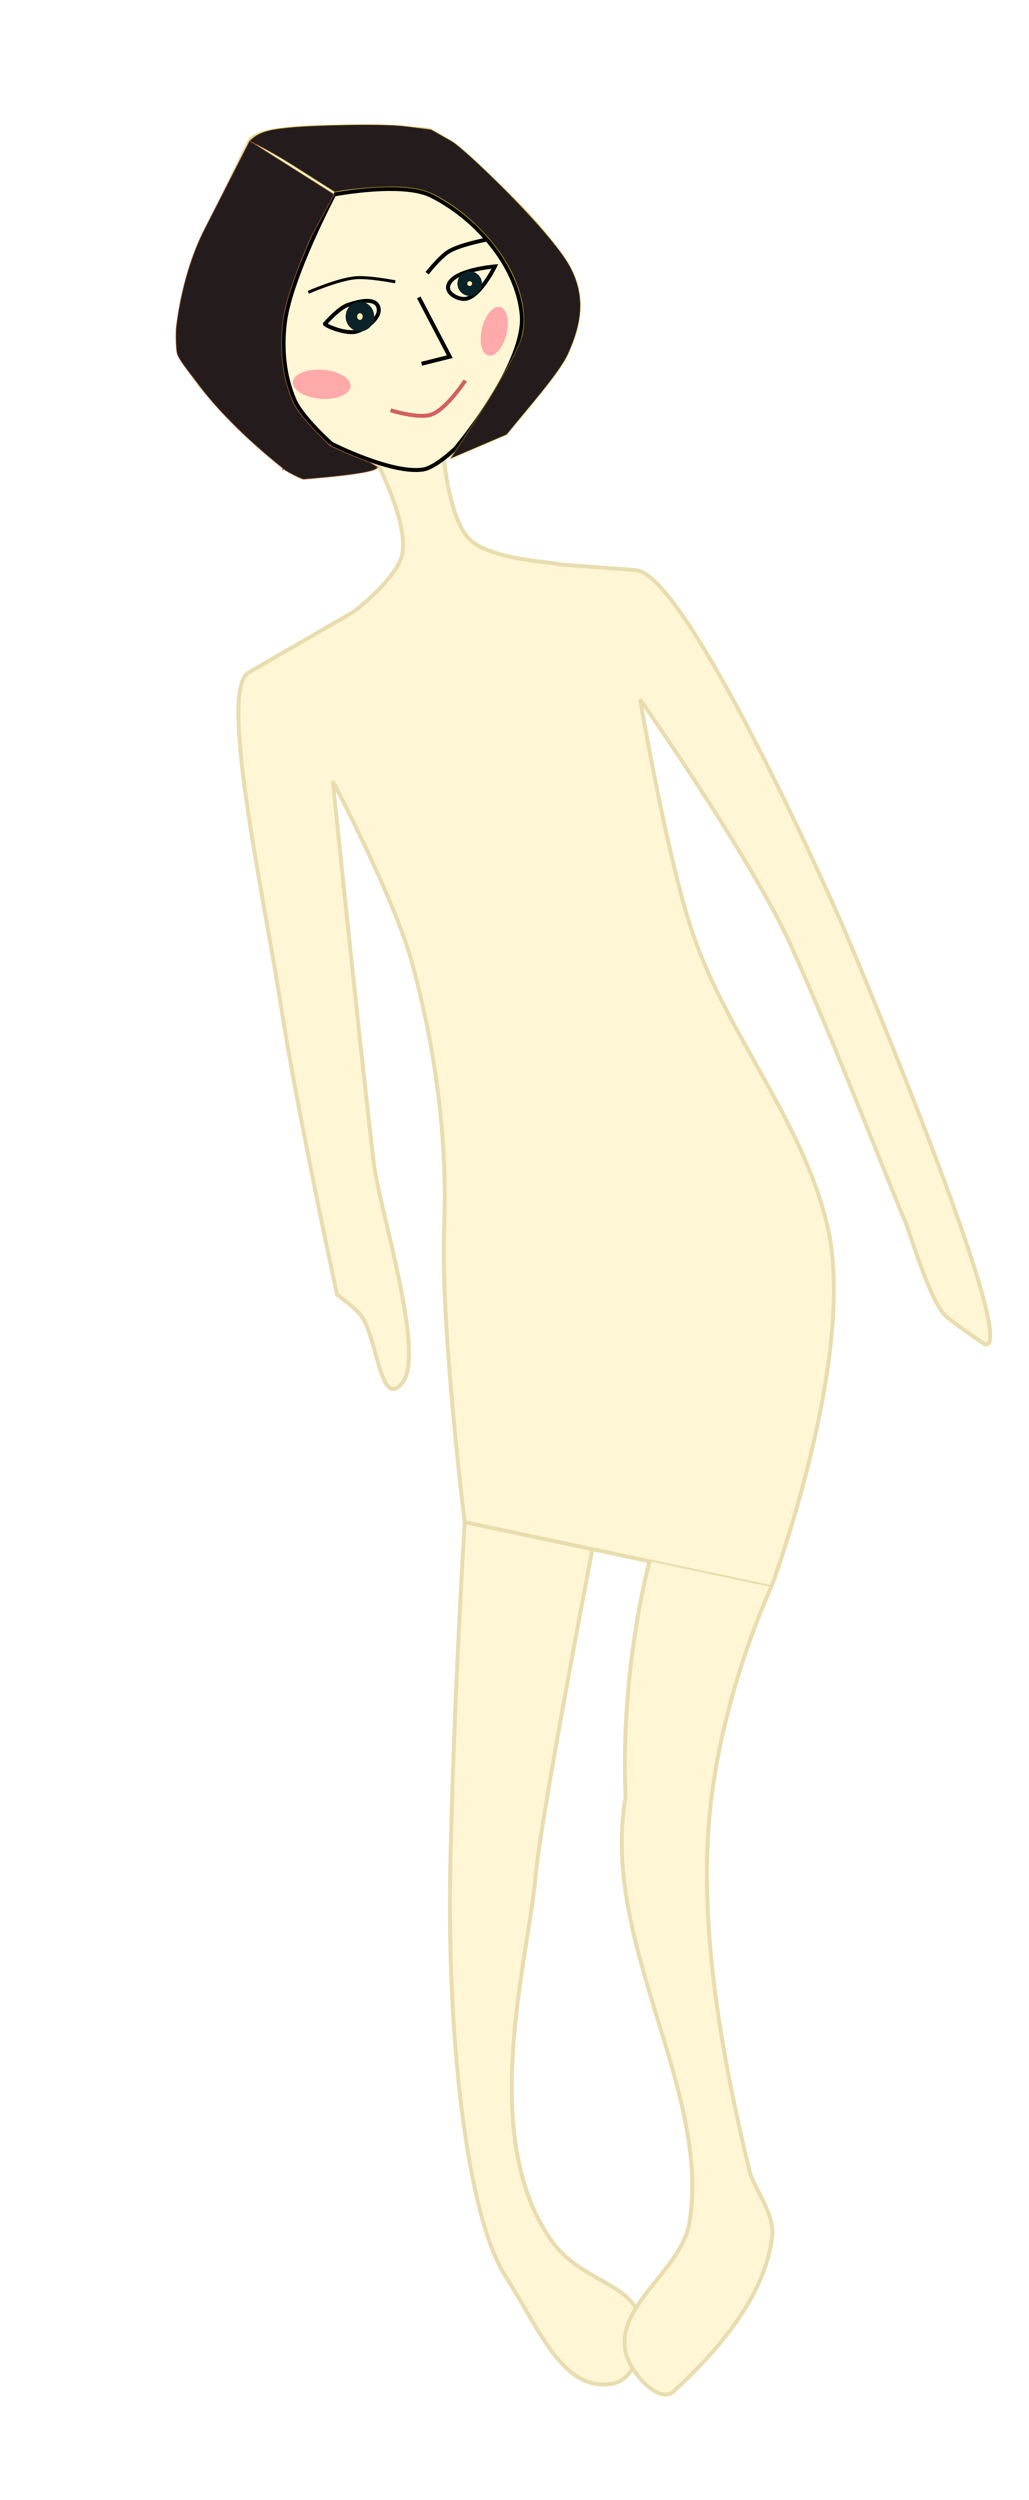
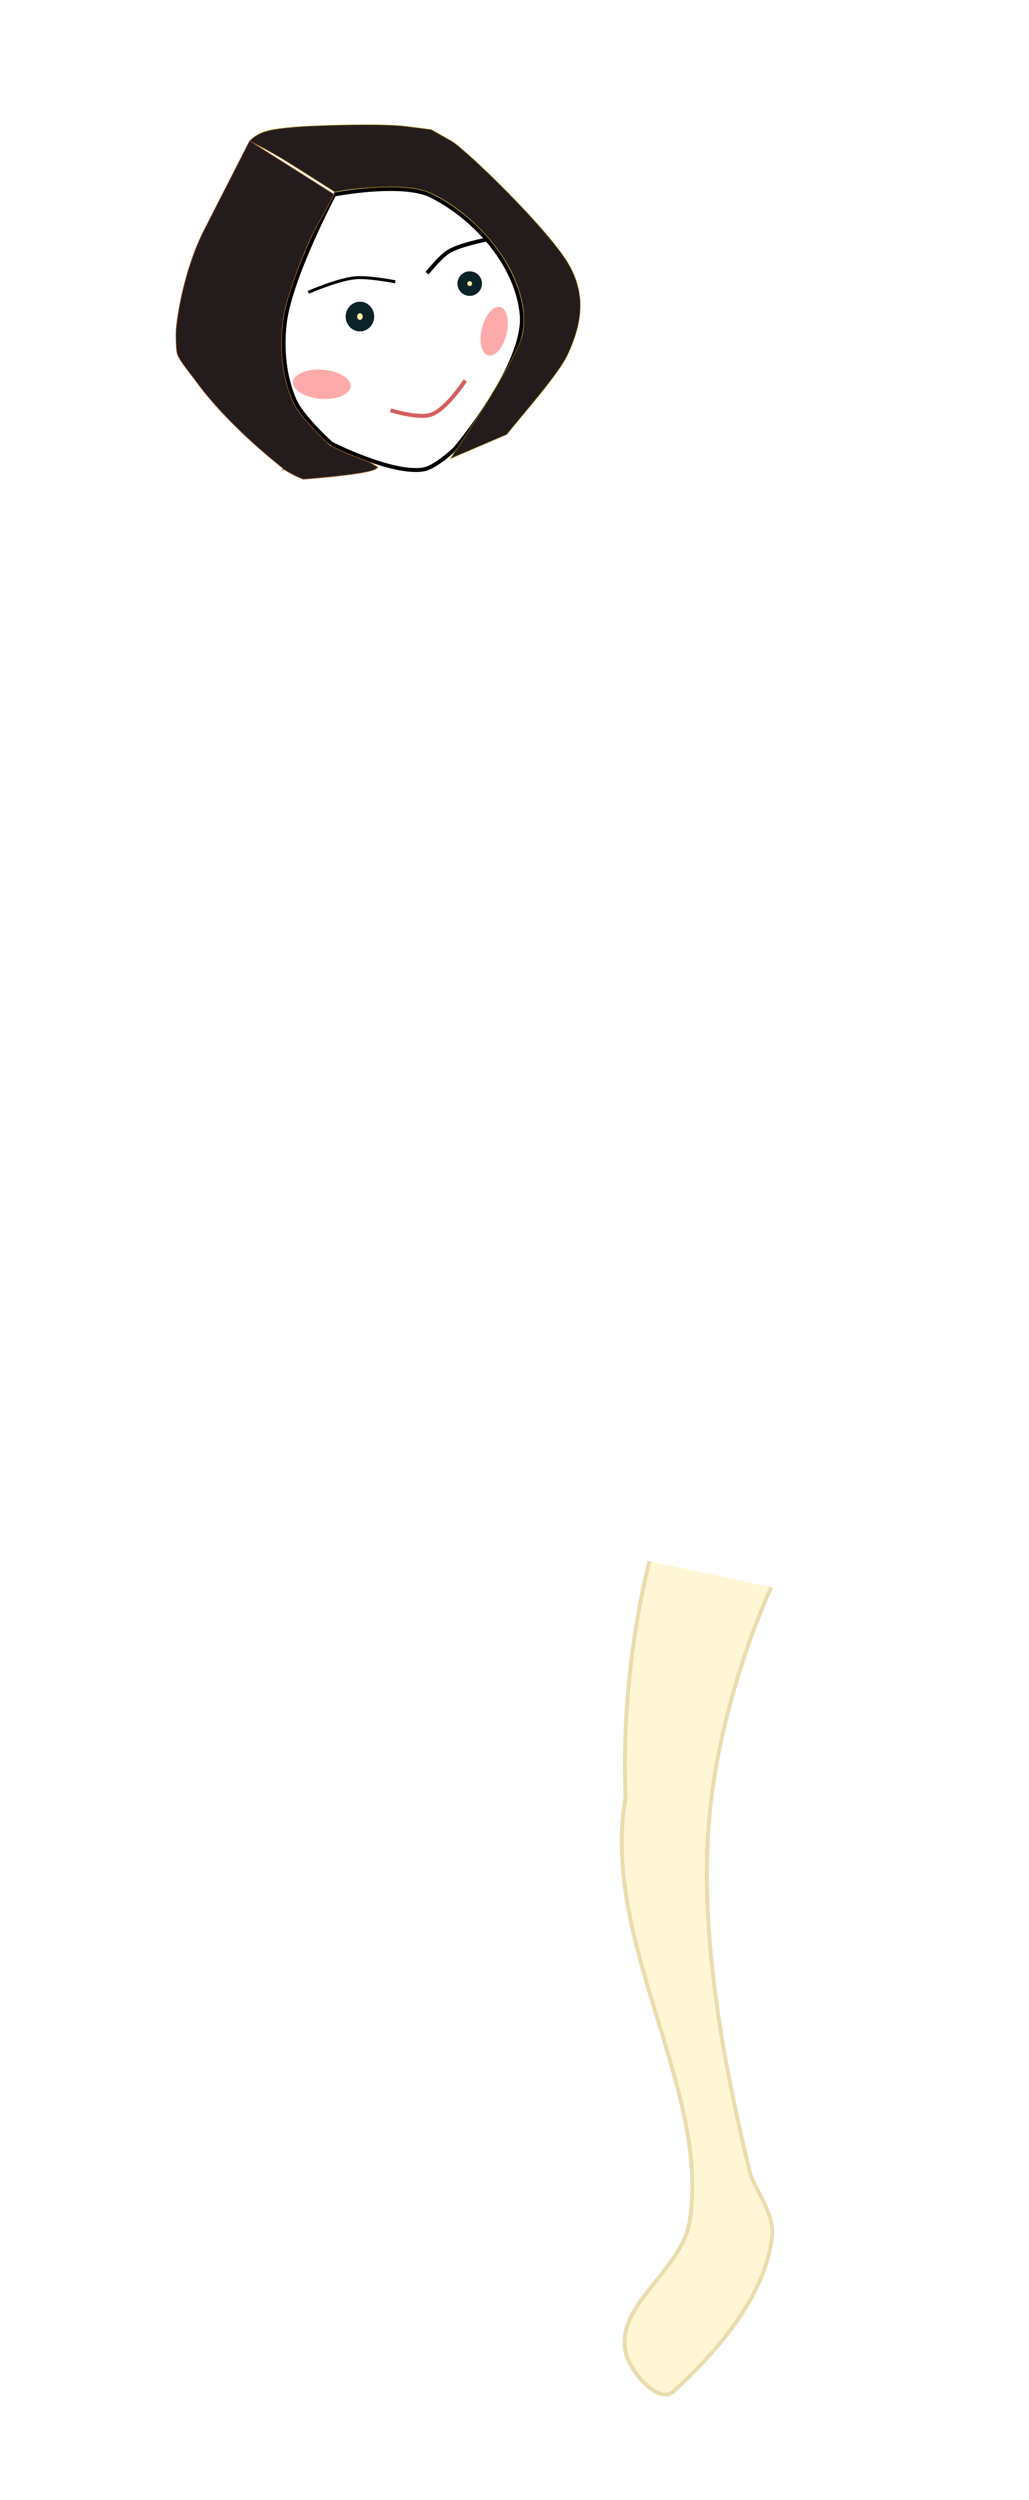
<svg xmlns="http://www.w3.org/2000/svg" xmlns:xlink="http://www.w3.org/1999/xlink" viewBox="0 0 350 850">
  <defs>
    <clipPath id="b" clipPathUnits="userSpaceOnUse" />
    <filter id="a" width="3.066" y="-1.033" x="-1.033" height="3.066" color-interpolation-filters="sRGB">
      <feGaussianBlur stdDeviation="10.451" />
    </filter>
  </defs>
-   <path d="M128.34 157.5s10.759 20.581 8.44 31.054c-1.826 8.236-16.333 19.334-16.333 19.334l-35.913 20.79c-10.277 5.952 5.217 75.766 10.914 112.68 5.533 35.846 19.181 98.78 19.181 98.78s5.628 4.09 7.854 6.72c5.922 6.997 6.606 32.248 14.18 23.562 8.462-9.705-7.65-59.033-9.566-75.356-5.062-43.108-13.906-129.47-13.906-129.47s20.959 39.838 26.853 61.378c7.99 29.2 12.23 59.9 11.029 90.15-1.334 33.577 6.982 100.37 6.982 100.37l104.28 22.085s29.266-78.522 19.167-122.46c-8.235-35.828-34.275-65.388-46.033-100.22-8.645-25.608-17.742-79.12-17.742-79.12s37.565 53.59 51.068 83.196c14.013 30.724 37.787 92.054 39.081 94.225.76 1.275 8.349 27.325 13.765 32.128 3.866 3.428 13.487 9.777 13.487 9.777 12.216 1.733-45.662-135.95-48.83-143.08-17.87-40.558-55.515-119.13-70.056-120.2l-26.023-1.919c.052-.758-22.869-1.181-30.448-8.502-6.996-6.758-8.817-27.818-8.817-27.818l22.179-9.866s24.985-27.646 23.017-44.115c-3.025-25.306-50.349-57.542-50.349-57.542s-57.062-3.836-60.898 3.836c-3.836 7.673-28.771 57.542-23.017 72.886 5.754 15.344 39.8 41.238 39.8 41.238zM158.06 517.5s-3.613 57.849-4.877 116.31 5.575 119.45 18.809 140.12c11.764 18.375 19.539 39.508 36.443 36.443 7.601-1.378 11.155-13.533 9.59-21.099-2.796-13.519-20.6-13.271-30.689-27.812-24.784-35.721-7.739-94.765-5.162-123.65 1.804-20.221 19.32-111.11 19.32-111.11" stroke="#e9ddaf" stroke-width="1.343" fill="#fff6d5" />
  <path d="M220.93 530.82s-9.99 35.783-8.153 80.164c-8.7 49.548 29.66 100.31 21.58 145.46-3.21 15.656-24.917 27.423-21.578 43.156 1.462 6.887 11.333 17.984 16.304 13.426 14.548-13.337 31.154-32.046 33.566-52.747.901-7.732-6.29-16.354-7.672-22.058-7.8-32.196-17.469-78.977-13.68-120.59 3.79-41.608 21.037-78.045 21.037-78.045" stroke="#e9ddaf" stroke-width="1.343" fill="#fff6d5" />
  <path d="M154.91 152.43s24.158-28.69 22.537-45.554c-1.615-16.802-15.618-32.678-30.689-40.279-9.848-4.967-33.087-.48-33.087-.48" stroke="#000" stroke-width="1.343" fill="none" />
  <path d="M145.27 92.89s4.387-5.586 7.357-7.391c3.831-2.33 12.831-4.035 12.831-4.035" stroke="#000" stroke-width="1.343" fill="none" />
  <path d="M134.45 95.81s-9.038-1.787-13.574-1.37c-5.996.551-15.998 4.932-15.998 4.932" stroke="#000" stroke-width="1.02" fill="none" />
-   <path d="M142.44 101.13l10.549 20.14-9.59 2.398M118.31 103.68c-3.186 1.07-7.778 6.415-7.778 6.415.087.673 7.455 3.768 11.026 2.553 3.487-1.187 8.517-5.18 7.011-8.542-1.399-3.124-7.015-1.516-10.259-.426zM152.4 97.58c.545-5.776 15.935-7 15.935-7s-5.124 10.46-10.07 11.03c-2.357.27-6.088-1.668-5.865-4.03z" stroke="#000" stroke-width="1.343" fill="none" />
  <path d="M132.85 139.49s9.516 3.003 13.906 1.438c5.12-1.825 11.503-11.561 11.503-11.561" stroke="#d35f5f" stroke-width="1.343" fill="none" />
  <path d="M112.79 150.88s20.448 10.374 31.09 8.746c4.338-.664 11.029-7.193 11.029-7.193m-41.24-86.31S98.756 94.287 96.886 109.76c-1.063 8.798-.222 18.266 3.357 26.373 2.606 5.905 12.546 14.75 12.546 14.75" stroke="#000" stroke-width="1.343" fill="none" />
  <path d="M153.14 155.97s22.266-32.711 24.532-42.086c1.15-5.56.41-11.498-2.274-18.222-4.035-10.114-13.212-20.648-23.659-27.162-5.482-3.419-8.315-4.34-14.934-4.86-5.035-.396-15.75.309-21.716 1.428l-1.195.224-13.848-8.768c-10.504-6.65-15.35-8.411-15.147-8.625 3.438-3.624 8.178-4.06 15.322-4.732 4.698-.441 29.002-1.373 37.932-.228l8.556 1.097 6.924 3.929c4.545 2.578 33.608 30.507 40.157 42.46 5.504 10.047 4.216 19.403-.549 29.884-3.065 6.741-14.455 19.426-20.869 27.432z" stroke-opacity=".431" color="#000" stroke="#d4aa00" stroke-width=".305" fill="#241c1c" />
  <path d="M96.18 159.18c-13.493-10.754-23.315-21.132-28.978-28.831-2.575-3.5-6.362-7.96-6.95-10.183-.385-1.455-.527-6.694-.268-9.002.861-7.68 3.544-21.385 9.575-33.204L84.902 47.9 96.2 55.053l17.474 11.067-7.484 13.7c-.264.584.345-.746 0 0-3.895 8.439-7.568 18.428-9.075 24.685-1.683 6.989-1.806 15.907-.317 23.124.73 3.54 2.22 7.966 3.398 10.087 1.464 2.64 4.266 6.012 8.627 10.383l3.34 3.348 1.841.867a130.609 130.609 0 0011.59 4.78c.14.05 4.459 2.623 2.583 1.62 1.784 2.29-24.6 4.137-24.98 4.225-.15.035-4.946-2.062-6.763-3.51l-.252.506z" color="#000" stroke="#a05a2c" stroke-width=".216" fill="#241c1c" />
  <path d="M162.257 96.37a2.496 2.496 0 11-4.991 0 2.496 2.496 0 014.991 0z" color="#000" stroke="#0b2228" stroke-width="3.352" fill="#fea" />
  <path d="M125.326 107.62c0 1.71-1.3 3.098-2.904 3.098-1.604 0-2.904-1.387-2.904-3.098 0-1.71 1.3-3.098 2.904-3.098 1.603 0 2.904 1.387 2.904 3.098z" color="#000" stroke="#0b2228" stroke-width="3.901" fill="#fea" />
  <path d="M42.857 874.51c0 6.706-5.436 12.143-12.143 12.143-6.706 0-12.143-5.436-12.143-12.143 0-6.706 5.436-12.143 12.143-12.143 6.706 0 12.143 5.436 12.143 12.143z" transform="matrix(.807 .061 -.031 .407 111.77 -227.158)" color="#000" filter="url(#a)" fill="#faa" />
  <path d="M42.857 874.51c0 6.706-5.436 12.143-12.143 12.143-6.706 0-12.143-5.436-12.143-12.143 0-6.706 5.436-12.143 12.143-12.143 6.706 0 12.143 5.436 12.143 12.143z" transform="matrix(-.164 .679 .344 .082 -127.69 20.05)" color="#000" filter="url(#a)" fill="#faa" />
  <g stroke="#ffe6d5" fill="#050" stroke-opacity=".995" color="#000" stroke-width="1.343">
    <path d="M681.43-375.716c0 9.468-7.675 17.143-17.143 17.143s-17.143-7.675-17.143-17.143 7.675-17.143 17.143-17.143 17.143 7.67 17.143 17.14z" opacity=".818" />
    <path d="M671.807-375.714a7.52 7.52 0 11-7.52-7.52 7.518 7.518 0 017.52 7.519z" opacity=".818" stroke-width=".589" />
  </g>
  <g transform="matrix(1.035 0 0 1.05 242.02 639.52)" clip-path="url(#b)">
-     <path stroke-opacity=".995" color="#000" stroke="#ffe6d5" stroke-width="1.343" fill="#ffd42a" d="M-331.33-586.11H288.9V94.73h-620.23z" />
    <g transform="translate(-40.406 -175.77)">
-       <path d="M113.67 268.48l-28.768-18.22" stroke="#a05a2c" stroke-width="1.343" fill="none" />
      <g id="c" stroke-opacity=".995" color="#000" stroke="#ffe6d5" stroke-width="1.343">
        <path d="M-217.903-349.726c0 15.782-12.794 28.576-28.576 28.576s-28.577-12.794-28.577-28.576 12.794-28.576 28.577-28.576 28.576 12.794 28.576 28.576z" fill="#f60" stroke-width=".76" />
        <path d="M-228.054-349.725c0 10.175-8.249 18.423-18.424 18.423s-18.423-8.248-18.423-18.423 8.248-18.424 18.423-18.424 18.424 8.249 18.424 18.424z" fill="#ffd42a" stroke-width=".49" />
      </g>
      <use xlink:href="#c" height="850" width="350" />
      <use xlink:href="#c" transform="translate(0 57.152)" height="850" width="350" />
      <use xlink:href="#c" transform="translate(0 114.3)" height="850" width="350" />
      <use xlink:href="#c" transform="translate(0 171.46)" height="850" width="350" />
      <use xlink:href="#c" transform="translate(0 228.61)" height="850" width="350" />
      <use xlink:href="#c" transform="translate(0 285.76)" height="850" width="350" />
      <use xlink:href="#c" transform="translate(0 342.91)" height="850" width="350" />
      <use xlink:href="#c" transform="translate(0 400.06)" height="850" width="350" />
      <use xlink:href="#c" transform="translate(0 457.21)" height="850" width="350" />
      <use xlink:href="#c" transform="translate(0 514.37)" height="850" width="350" />
      <use xlink:href="#c" transform="translate(0 571.52)" height="850" width="350" />
      <use xlink:href="#c" transform="translate(57.152)" height="850" width="350" />
      <use xlink:href="#c" transform="translate(57.152 57.152)" height="850" width="350" />
      <use xlink:href="#c" transform="translate(57.152 114.3)" height="850" width="350" />
      <use xlink:href="#c" transform="translate(57.152 171.46)" height="850" width="350" />
      <use xlink:href="#c" transform="translate(57.152 228.61)" height="850" width="350" />
      <use xlink:href="#c" transform="translate(57.152 285.76)" height="850" width="350" />
      <use xlink:href="#c" transform="translate(57.152 342.91)" height="850" width="350" />
      <use xlink:href="#c" transform="translate(57.152 400.06)" height="850" width="350" />
      <use xlink:href="#c" transform="translate(57.152 457.21)" height="850" width="350" />
      <use xlink:href="#c" transform="translate(57.152 514.37)" height="850" width="350" />
      <use xlink:href="#c" transform="translate(57.152 571.52)" height="850" width="350" />
      <use xlink:href="#c" transform="translate(114.3)" height="850" width="350" />
      <use xlink:href="#c" transform="translate(114.3 57.152)" height="850" width="350" />
      <use xlink:href="#c" transform="translate(114.3 114.3)" height="850" width="350" />
      <use xlink:href="#c" transform="translate(114.3 171.46)" height="850" width="350" />
      <use xlink:href="#c" transform="translate(114.3 228.61)" height="850" width="350" />
      <use xlink:href="#c" transform="translate(114.3 285.76)" height="850" width="350" />
      <use xlink:href="#c" transform="translate(114.3 342.91)" height="850" width="350" />
      <use xlink:href="#c" transform="translate(114.3 400.06)" height="850" width="350" />
      <use xlink:href="#c" transform="translate(114.3 457.21)" height="850" width="350" />
      <use xlink:href="#c" transform="translate(114.3 514.37)" height="850" width="350" />
      <use xlink:href="#c" transform="translate(114.3 571.52)" height="850" width="350" />
      <use xlink:href="#c" transform="translate(171.46)" height="850" width="350" />
      <use xlink:href="#c" transform="translate(171.46 57.152)" height="850" width="350" />
      <use xlink:href="#c" transform="translate(171.46 114.3)" height="850" width="350" />
      <use xlink:href="#c" transform="translate(171.46 171.46)" height="850" width="350" />
      <use xlink:href="#c" transform="translate(171.46 228.61)" height="850" width="350" />
      <use xlink:href="#c" transform="translate(171.46 285.76)" height="850" width="350" />
      <use xlink:href="#c" transform="translate(171.46 342.91)" height="850" width="350" />
      <use xlink:href="#c" transform="translate(171.46 400.06)" height="850" width="350" />
      <use xlink:href="#c" transform="translate(171.46 457.21)" height="850" width="350" />
      <use xlink:href="#c" transform="translate(171.46 514.37)" height="850" width="350" />
      <use xlink:href="#c" transform="translate(171.46 571.52)" height="850" width="350" />
      <use xlink:href="#c" transform="translate(228.61)" height="850" width="350" />
      <use xlink:href="#c" transform="translate(228.61 57.152)" height="850" width="350" />
      <use xlink:href="#c" transform="translate(228.61 114.3)" height="850" width="350" />
      <use xlink:href="#c" transform="translate(228.61 171.46)" height="850" width="350" />
      <use xlink:href="#c" transform="translate(228.61 228.61)" height="850" width="350" />
      <use xlink:href="#c" transform="translate(228.61 285.76)" height="850" width="350" />
      <use xlink:href="#c" transform="translate(228.61 342.91)" height="850" width="350" />
      <use xlink:href="#c" transform="translate(228.61 400.06)" height="850" width="350" />
      <use xlink:href="#c" transform="translate(228.61 457.21)" height="850" width="350" />
      <use xlink:href="#c" transform="translate(228.61 514.37)" height="850" width="350" />
      <use xlink:href="#c" transform="translate(228.61 571.52)" height="850" width="350" />
      <use xlink:href="#c" transform="translate(285.76)" height="850" width="350" />
      <use xlink:href="#c" transform="translate(285.76 57.152)" height="850" width="350" />
      <use xlink:href="#c" transform="translate(285.76 114.3)" height="850" width="350" />
      <use xlink:href="#c" transform="translate(285.76 171.46)" height="850" width="350" />
      <use xlink:href="#c" transform="translate(285.76 228.61)" height="850" width="350" />
      <use xlink:href="#c" transform="translate(285.76 285.76)" height="850" width="350" />
      <use xlink:href="#c" transform="translate(285.76 342.91)" height="850" width="350" />
      <use xlink:href="#c" transform="translate(285.76 400.06)" height="850" width="350" />
      <use xlink:href="#c" transform="translate(285.76 457.21)" height="850" width="350" />
      <use xlink:href="#c" transform="translate(285.76 514.37)" height="850" width="350" />
      <use xlink:href="#c" transform="translate(285.76 571.52)" height="850" width="350" />
      <use xlink:href="#c" transform="translate(342.91)" height="850" width="350" />
      <use xlink:href="#c" transform="translate(342.91 57.152)" height="850" width="350" />
      <use xlink:href="#c" transform="translate(342.91 114.3)" height="850" width="350" />
      <use xlink:href="#c" transform="translate(342.91 171.46)" height="850" width="350" />
      <use xlink:href="#c" transform="translate(342.91 228.61)" height="850" width="350" />
      <use xlink:href="#c" transform="translate(342.91 285.76)" height="850" width="350" />
      <use xlink:href="#c" transform="translate(342.91 342.91)" height="850" width="350" />
      <use xlink:href="#c" transform="translate(342.91 400.06)" height="850" width="350" />
      <use xlink:href="#c" transform="translate(342.91 457.21)" height="850" width="350" />
      <use xlink:href="#c" transform="translate(342.91 514.37)" height="850" width="350" />
      <use xlink:href="#c" transform="translate(342.91 571.52)" height="850" width="350" />
      <use xlink:href="#c" transform="translate(400.06)" height="850" width="350" />
      <use xlink:href="#c" transform="translate(400.06 57.152)" height="850" width="350" />
      <use xlink:href="#c" transform="translate(400.06 114.3)" height="850" width="350" />
      <use xlink:href="#c" transform="translate(400.06 171.46)" height="850" width="350" />
      <use xlink:href="#c" transform="translate(400.06 228.61)" height="850" width="350" />
      <use xlink:href="#c" transform="translate(400.06 285.76)" height="850" width="350" />
      <use xlink:href="#c" transform="translate(400.06 342.91)" height="850" width="350" />
      <use xlink:href="#c" transform="translate(400.06 400.06)" height="850" width="350" />
      <use xlink:href="#c" transform="translate(400.06 457.21)" height="850" width="350" />
      <use xlink:href="#c" transform="translate(400.06 514.37)" height="850" width="350" />
      <use xlink:href="#c" transform="translate(400.06 571.52)" height="850" width="350" />
      <use xlink:href="#c" transform="translate(457.21)" height="850" width="350" />
      <use xlink:href="#c" transform="translate(457.21 57.152)" height="850" width="350" />
      <use xlink:href="#c" transform="translate(457.21 114.3)" height="850" width="350" />
      <use xlink:href="#c" transform="translate(457.21 171.46)" height="850" width="350" />
      <use xlink:href="#c" transform="translate(457.21 228.61)" height="850" width="350" />
      <use xlink:href="#c" transform="translate(457.21 285.76)" height="850" width="350" />
      <use xlink:href="#c" transform="translate(457.21 342.91)" height="850" width="350" />
      <use xlink:href="#c" transform="translate(457.21 400.06)" height="850" width="350" />
      <use xlink:href="#c" transform="translate(457.21 457.21)" height="850" width="350" />
      <use xlink:href="#c" transform="translate(457.21 514.37)" height="850" width="350" />
      <use xlink:href="#c" transform="translate(457.21 571.52)" height="850" width="350" />
      <use xlink:href="#c" transform="translate(514.37)" height="850" width="350" />
      <use xlink:href="#c" transform="translate(514.37 57.152)" height="850" width="350" />
      <use xlink:href="#c" transform="translate(514.37 114.3)" height="850" width="350" />
      <use xlink:href="#c" transform="translate(514.37 171.46)" height="850" width="350" />
      <use xlink:href="#c" transform="translate(514.37 228.61)" height="850" width="350" />
      <use xlink:href="#c" transform="translate(514.37 285.76)" height="850" width="350" />
      <use xlink:href="#c" transform="translate(514.37 342.91)" height="850" width="350" />
      <use xlink:href="#c" transform="translate(514.37 400.06)" height="850" width="350" />
      <use xlink:href="#c" transform="translate(514.37 457.21)" height="850" width="350" />
      <use xlink:href="#c" transform="translate(514.37 514.37)" height="850" width="350" />
      <use xlink:href="#c" transform="translate(514.37 571.52)" height="850" width="350" />
    </g>
  </g>
</svg>